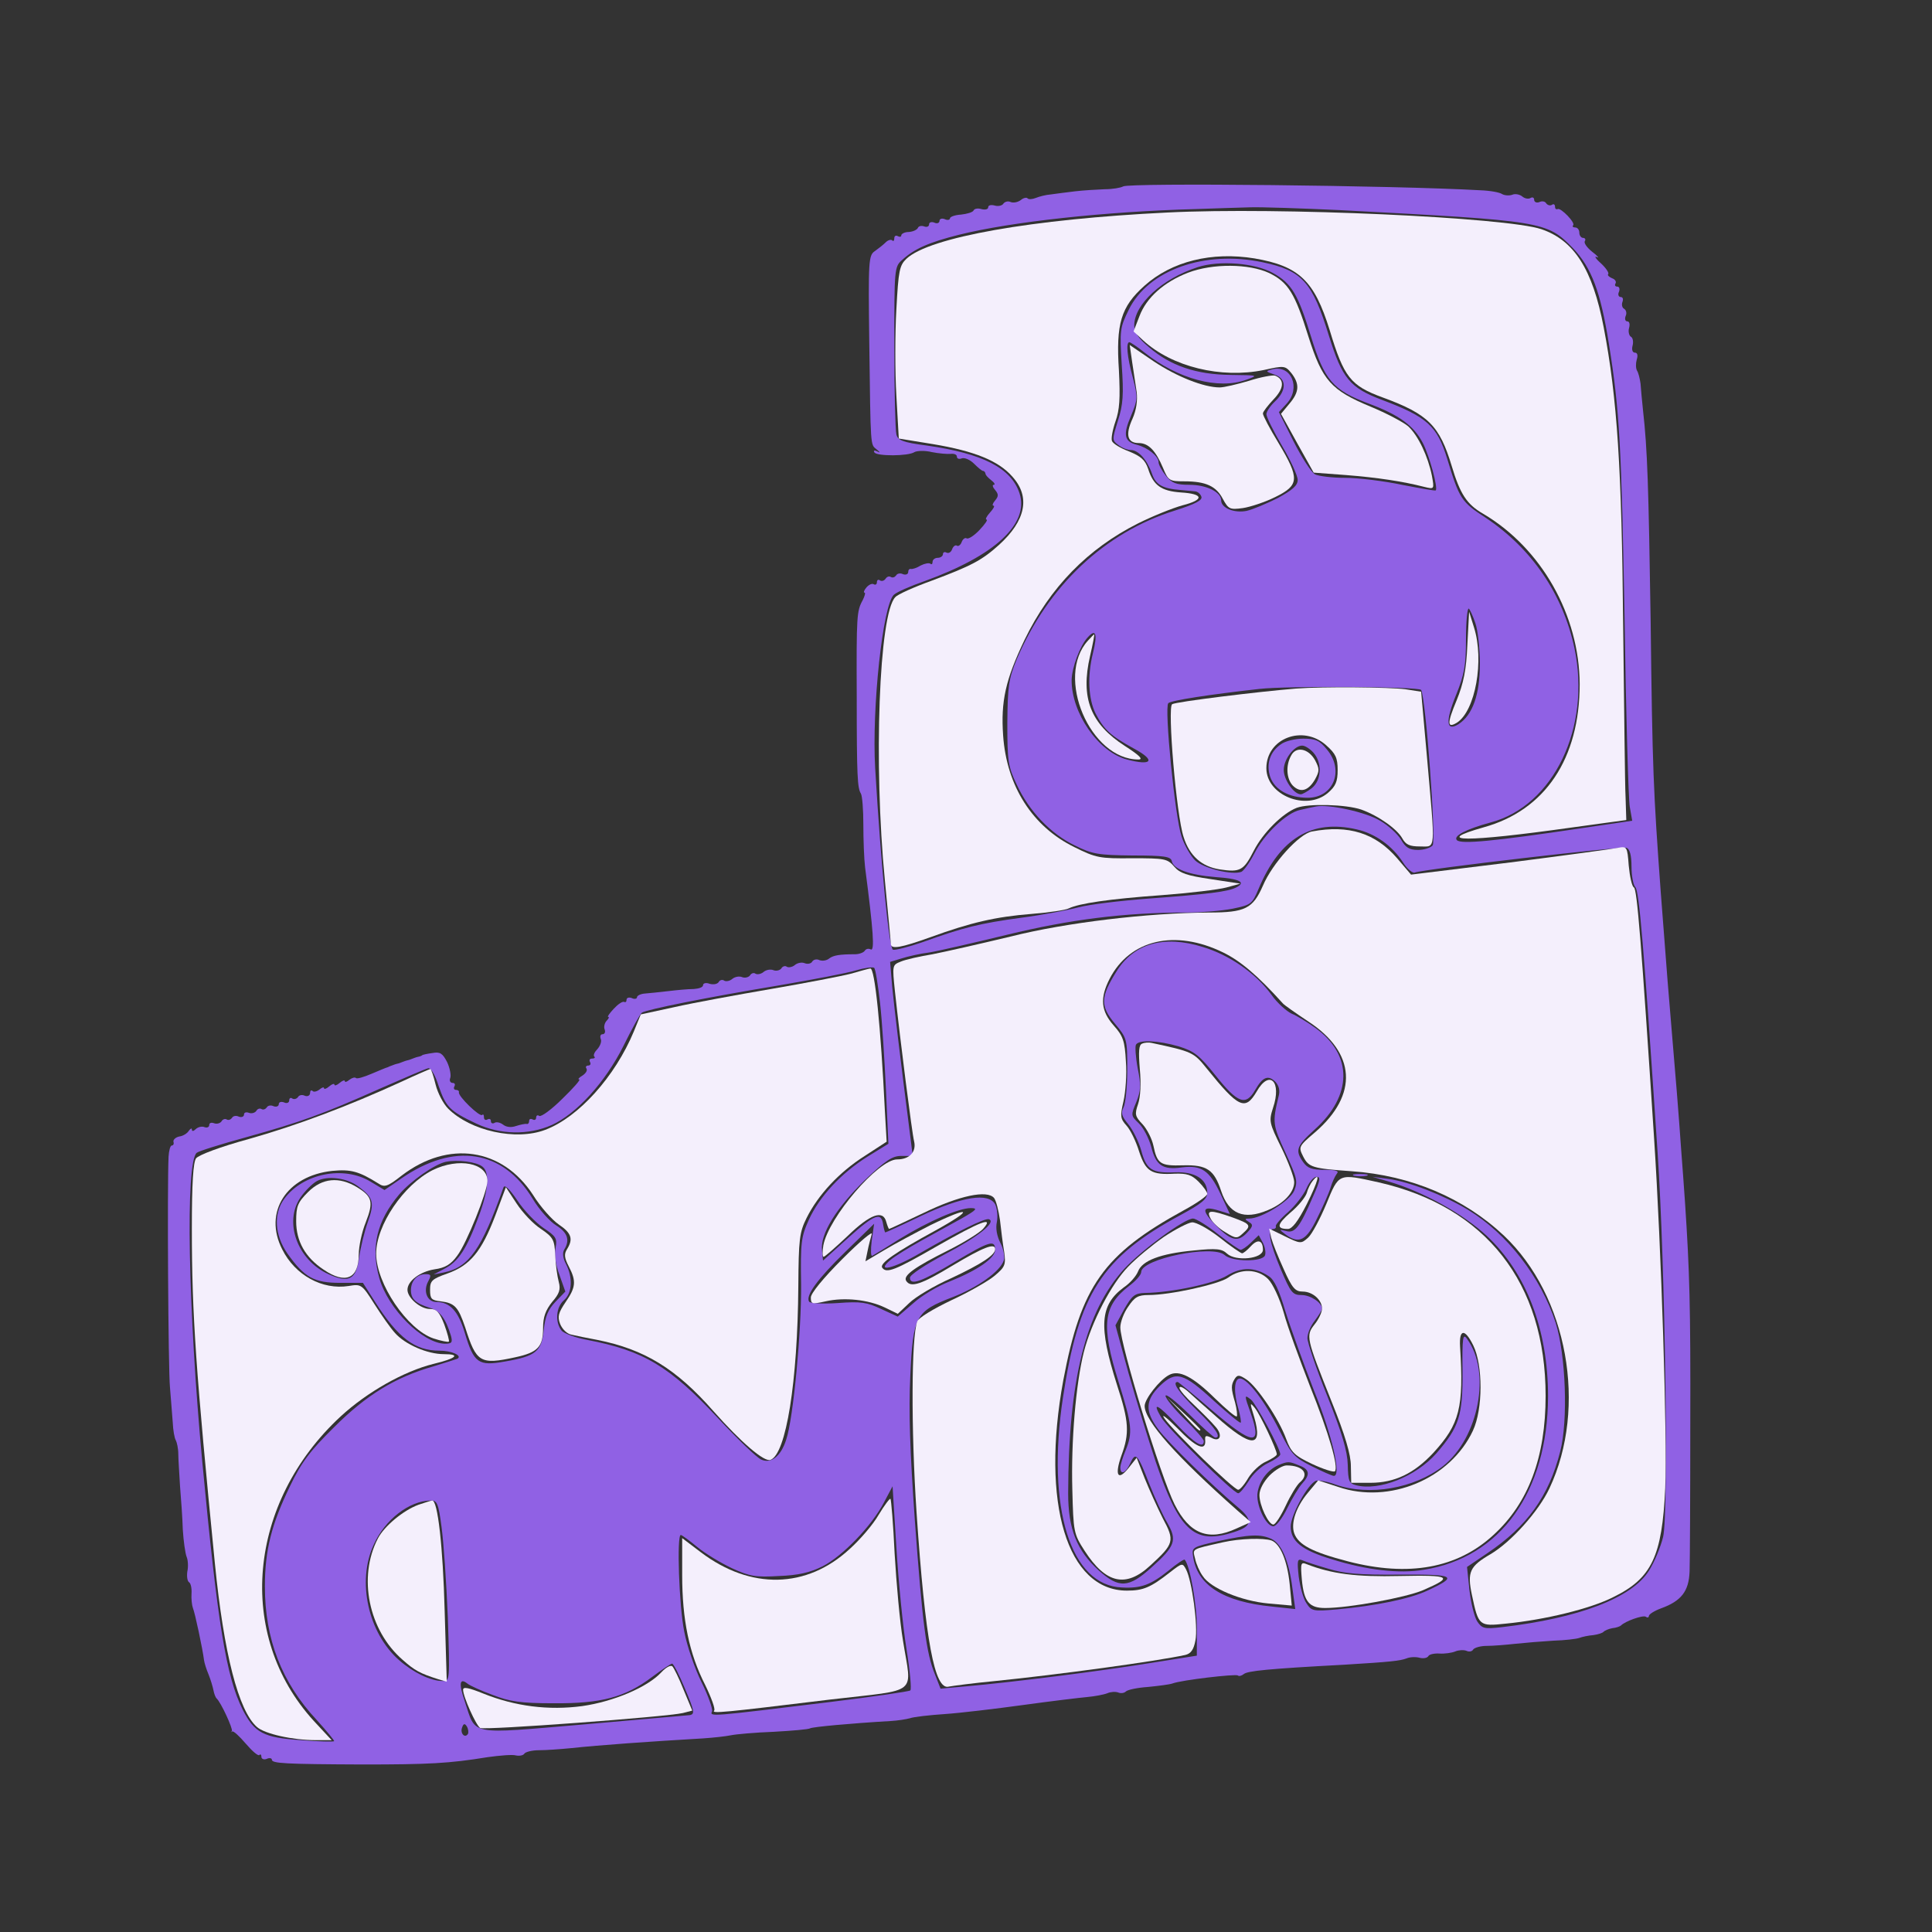
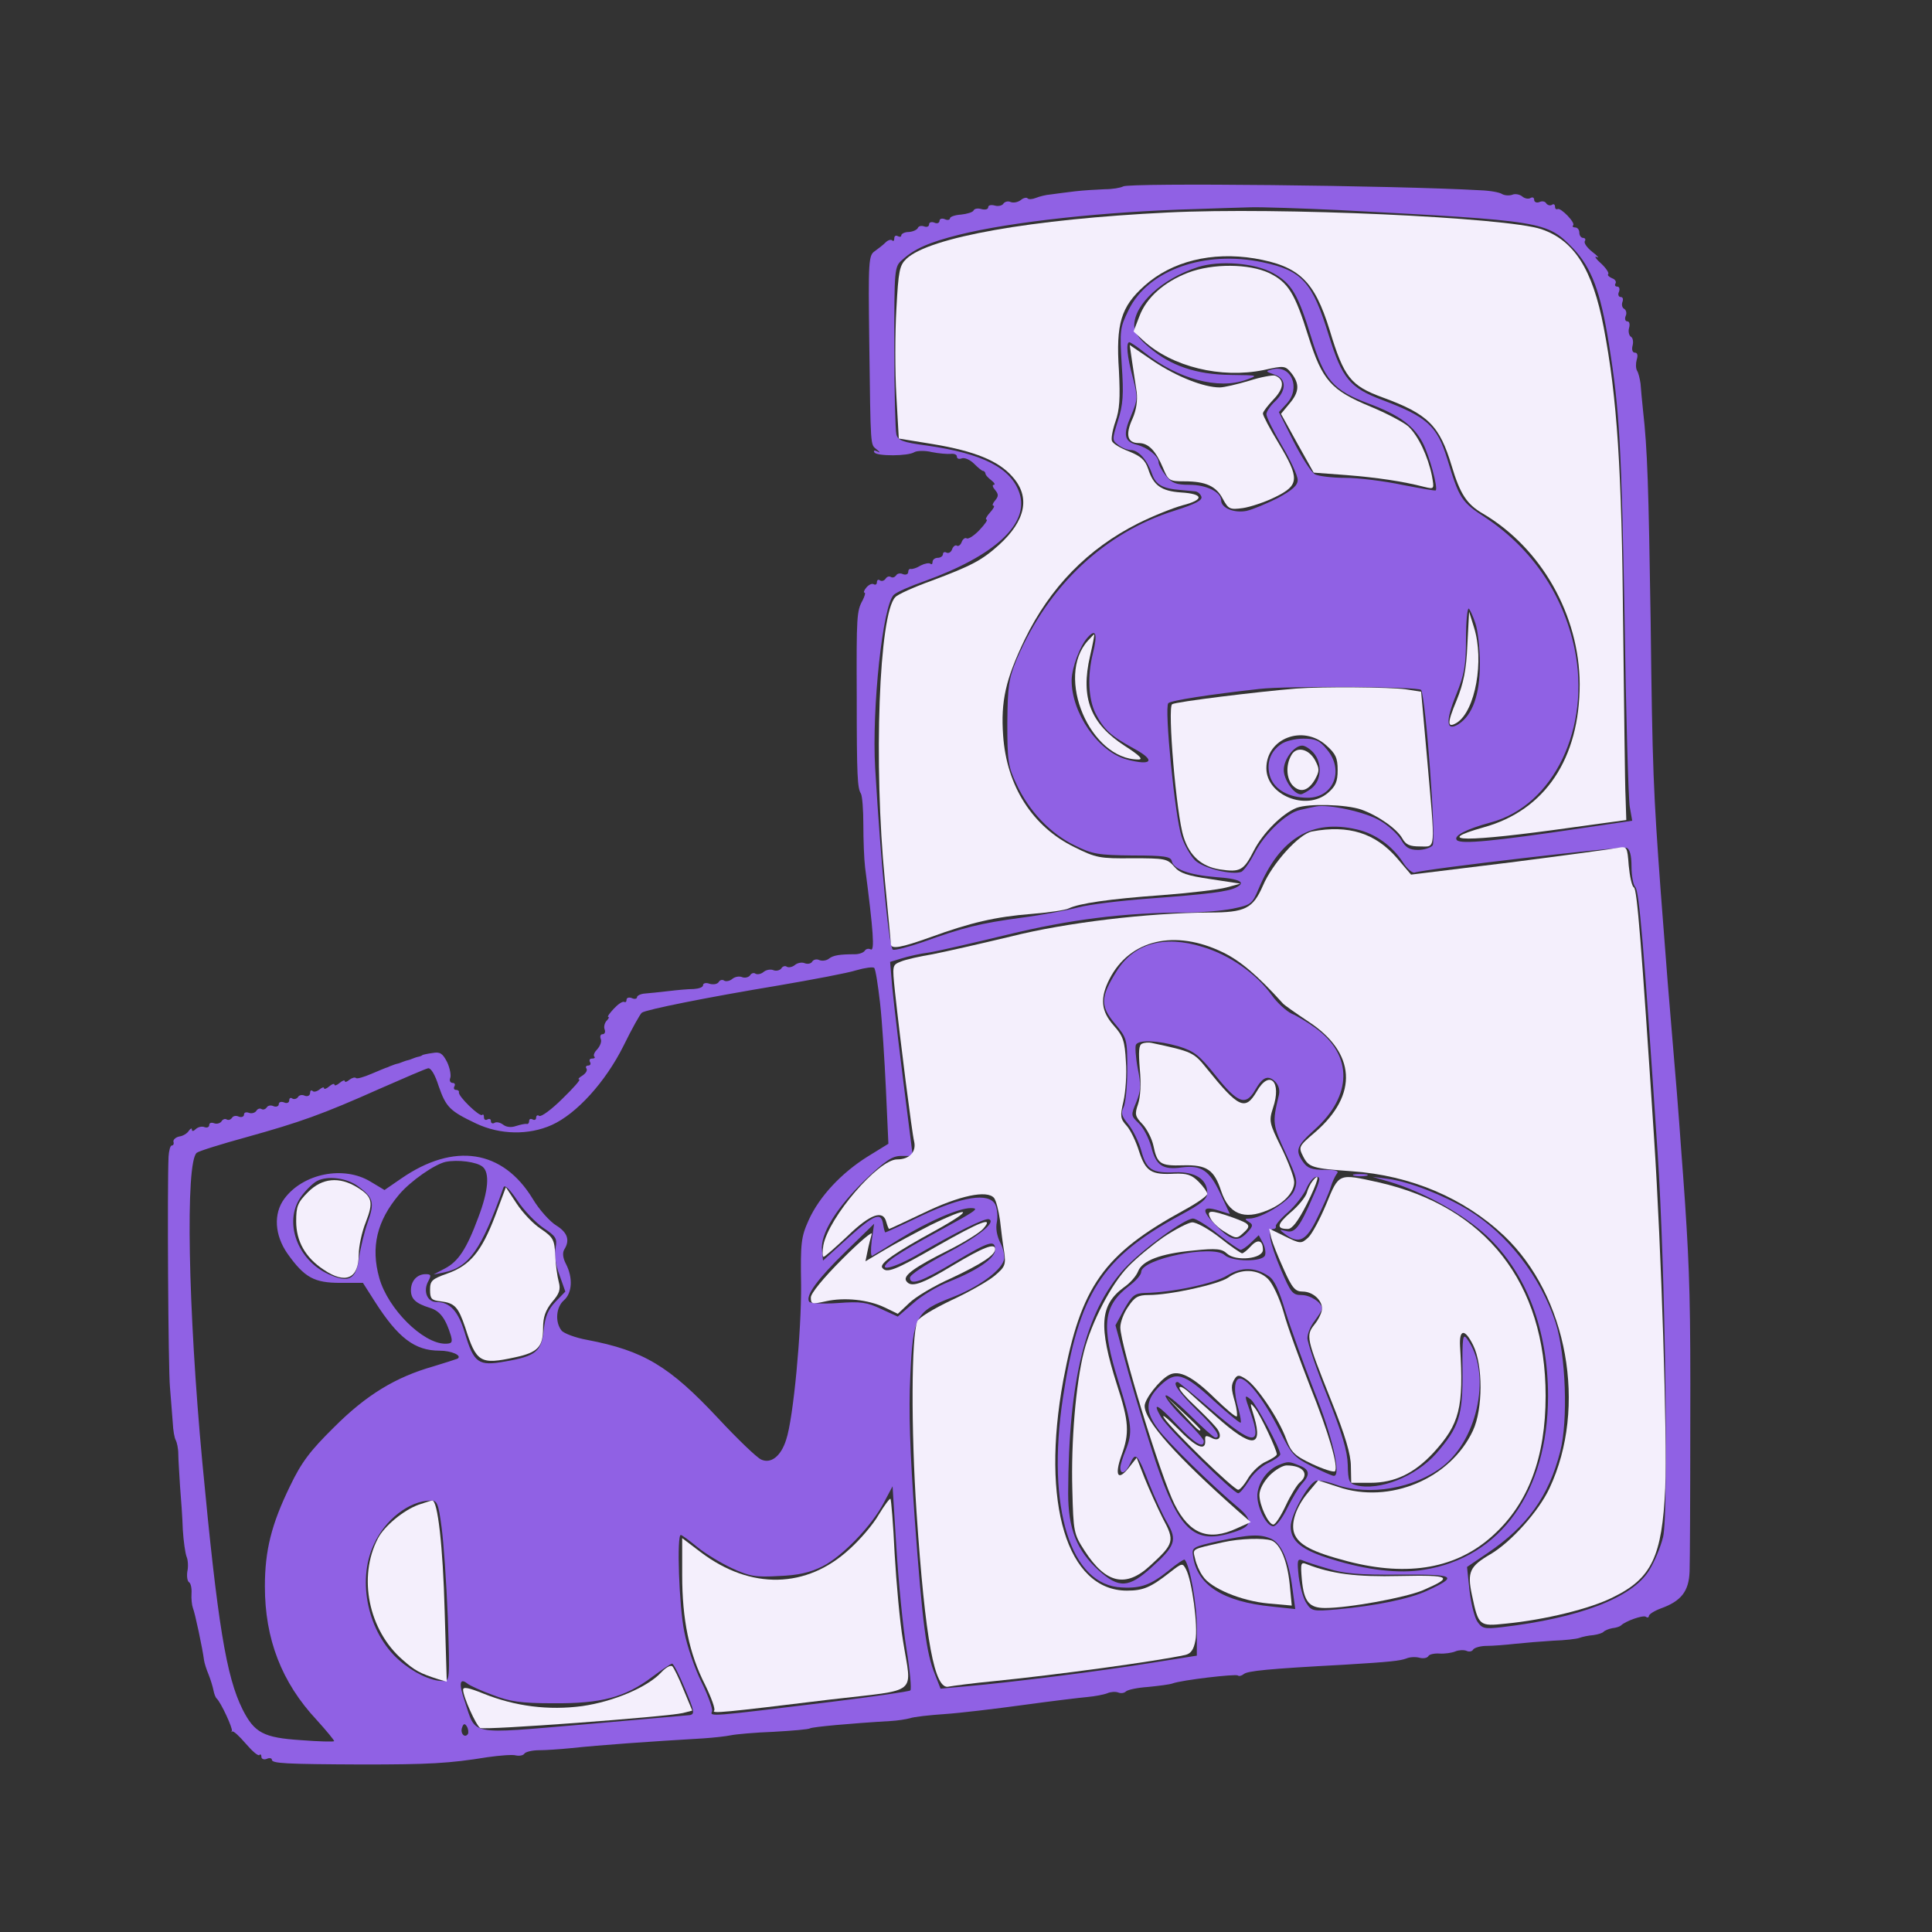
<svg xmlns="http://www.w3.org/2000/svg" width="106" height="106" viewBox="0 0 106 106" fill="none">
  <rect x="0" y="0" width="106" height="106" fill="#333333" stroke="none" />
  <g clip-path="url(#clip0_792_41822)">
    <path d="M61.62 10.229C61.486 10.305 61.029 10.382 60.609 10.382C60.189 10.401 59.464 10.439 58.987 10.496C58.51 10.553 57.919 10.63 57.651 10.668C57.384 10.687 57.022 10.782 56.831 10.859C56.64 10.935 56.431 10.954 56.373 10.878C56.316 10.82 56.144 10.859 56.011 10.973C55.858 11.088 55.629 11.145 55.458 11.088C55.305 11.011 55.133 11.069 55.057 11.164C55 11.278 54.771 11.336 54.58 11.278C54.37 11.221 54.217 11.259 54.217 11.374C54.217 11.488 54.046 11.526 53.836 11.469C53.645 11.412 53.454 11.45 53.416 11.546C53.378 11.641 53.073 11.736 52.729 11.774C52.405 11.793 52.119 11.889 52.119 11.984C52.119 12.061 51.985 12.099 51.833 12.023C51.68 11.965 51.546 12.003 51.546 12.118C51.546 12.232 51.413 12.29 51.26 12.213C51.108 12.156 50.974 12.194 50.974 12.309C50.974 12.423 50.859 12.48 50.707 12.423C50.554 12.366 50.401 12.404 50.363 12.499C50.325 12.595 50.115 12.709 49.867 12.728C49.638 12.728 49.448 12.824 49.448 12.919C49.448 12.995 49.371 13.015 49.257 12.957C49.161 12.9 49.066 12.938 49.066 13.072C49.066 13.205 49.009 13.263 48.952 13.186C48.875 13.129 48.723 13.167 48.589 13.301C48.456 13.434 48.188 13.644 47.998 13.778C47.654 14.007 47.635 14.312 47.692 18.738C47.769 24.653 47.75 24.367 48.093 24.653C48.303 24.825 48.303 24.863 48.131 24.767C47.978 24.691 47.902 24.71 47.978 24.825C48.112 25.034 49.829 25.034 50.173 24.805C50.306 24.729 50.745 24.71 51.127 24.805C51.508 24.882 51.985 24.92 52.176 24.901C52.348 24.882 52.5 24.939 52.5 25.053C52.5 25.168 52.615 25.206 52.767 25.149C52.92 25.092 53.225 25.225 53.435 25.435C53.664 25.664 53.874 25.836 53.931 25.836C53.988 25.836 54.046 25.893 54.065 25.969C54.065 26.065 54.217 26.217 54.389 26.351C54.561 26.484 54.618 26.599 54.523 26.599C54.427 26.599 54.465 26.732 54.599 26.885C54.79 27.114 54.79 27.228 54.599 27.457C54.465 27.61 54.427 27.744 54.504 27.744C54.599 27.744 54.504 27.915 54.313 28.125C54.122 28.335 54.046 28.507 54.122 28.507C54.217 28.507 54.046 28.755 53.74 29.079C53.454 29.384 53.13 29.594 53.034 29.537C52.958 29.48 52.825 29.575 52.767 29.728C52.71 29.899 52.577 29.995 52.5 29.938C52.424 29.88 52.29 29.976 52.233 30.148C52.176 30.3 52.042 30.376 51.928 30.319C51.833 30.262 51.737 30.3 51.737 30.395C51.737 30.51 51.603 30.605 51.451 30.605C51.298 30.605 51.165 30.701 51.165 30.834C51.165 30.949 51.108 30.987 51.05 30.93C50.974 30.872 50.745 30.911 50.516 31.025C50.306 31.159 50.058 31.235 49.982 31.216C49.886 31.197 49.829 31.273 49.829 31.388C49.829 31.502 49.696 31.559 49.543 31.502C49.39 31.426 49.219 31.464 49.161 31.578C49.085 31.674 48.971 31.712 48.875 31.655C48.78 31.598 48.665 31.636 48.589 31.75C48.513 31.865 48.379 31.903 48.284 31.846C48.188 31.769 48.112 31.826 48.112 31.941C48.112 32.055 48.036 32.113 47.94 32.055C47.845 31.998 47.673 32.075 47.54 32.227C47.406 32.38 47.368 32.513 47.425 32.513C47.502 32.513 47.444 32.704 47.33 32.933C47.005 33.525 46.986 33.773 47.005 38.237C47.005 42.625 47.044 43.236 47.234 43.541C47.311 43.675 47.368 44.438 47.368 45.258C47.368 46.059 47.406 47.109 47.463 47.586C47.921 51.096 47.998 52.222 47.769 52.088C47.654 52.031 47.521 52.05 47.444 52.165C47.387 52.26 47.139 52.355 46.91 52.355C46.071 52.355 45.727 52.413 45.498 52.584C45.365 52.699 45.136 52.737 44.964 52.68C44.811 52.603 44.64 52.642 44.563 52.756C44.506 52.87 44.315 52.909 44.163 52.851C43.991 52.775 43.743 52.832 43.609 52.947C43.476 53.061 43.266 53.099 43.171 53.042C43.075 52.966 42.923 53.023 42.865 53.138C42.789 53.233 42.598 53.29 42.446 53.233C42.274 53.157 42.026 53.214 41.892 53.328C41.759 53.443 41.549 53.481 41.453 53.424C41.358 53.347 41.206 53.405 41.148 53.519C41.072 53.615 40.881 53.672 40.728 53.615C40.557 53.538 40.309 53.596 40.175 53.71C40.042 53.825 39.832 53.863 39.736 53.805C39.641 53.729 39.488 53.767 39.431 53.882C39.355 53.996 39.145 54.034 38.935 53.977C38.744 53.901 38.573 53.939 38.573 54.053C38.573 54.168 38.344 54.244 38.057 54.263C37.752 54.263 37.142 54.321 36.665 54.378C36.188 54.435 35.615 54.492 35.386 54.511C35.138 54.53 34.948 54.626 34.948 54.721C34.948 54.797 34.814 54.836 34.661 54.759C34.509 54.702 34.375 54.74 34.375 54.855C34.375 54.969 34.318 55.007 34.242 54.969C34.146 54.931 33.898 55.103 33.669 55.351C33.44 55.599 33.307 55.79 33.364 55.79C33.44 55.79 33.402 55.885 33.288 55.999C33.173 56.114 33.116 56.343 33.173 56.476C33.23 56.629 33.173 56.743 33.059 56.743C32.944 56.743 32.906 56.858 32.963 57.011C33.021 57.144 32.925 57.392 32.773 57.564C32.62 57.717 32.544 57.888 32.601 57.965C32.677 58.022 32.62 58.079 32.486 58.079C32.353 58.079 32.315 58.155 32.372 58.27C32.429 58.365 32.391 58.461 32.276 58.461C32.162 58.461 32.105 58.537 32.181 58.632C32.238 58.747 32.124 58.9 31.952 59.014C31.761 59.128 31.685 59.224 31.78 59.224C31.876 59.224 31.456 59.701 30.865 60.273C30.273 60.865 29.701 61.284 29.586 61.227C29.491 61.151 29.415 61.208 29.415 61.322C29.415 61.437 29.319 61.475 29.224 61.418C29.109 61.361 29.033 61.399 29.033 61.494C29.033 61.609 28.976 61.685 28.9 61.666C28.804 61.647 28.556 61.704 28.308 61.78C28.041 61.876 27.774 61.838 27.602 61.704C27.45 61.59 27.24 61.532 27.125 61.609C27.03 61.666 26.934 61.628 26.934 61.513C26.934 61.399 26.858 61.361 26.744 61.418C26.648 61.475 26.553 61.437 26.553 61.303C26.553 61.17 26.515 61.113 26.457 61.17C26.324 61.303 25.122 60.14 25.179 59.93C25.198 59.853 25.122 59.796 25.008 59.796C24.912 59.796 24.874 59.701 24.931 59.605C24.988 59.491 24.95 59.415 24.836 59.415C24.702 59.415 24.645 59.281 24.702 59.148C24.759 58.995 24.683 58.594 24.53 58.27C24.282 57.793 24.149 57.697 23.729 57.774C23.443 57.812 23.195 57.869 23.176 57.888C23.138 57.926 23.042 57.965 22.928 57.984C22.832 58.003 22.699 58.06 22.642 58.079C22.584 58.098 22.47 58.155 22.355 58.175C22.26 58.194 22.127 58.251 22.069 58.27C22.012 58.289 21.898 58.346 21.783 58.365C21.688 58.384 21.554 58.442 21.497 58.461C21.44 58.48 21.344 58.518 21.268 58.556C21.173 58.575 20.791 58.747 20.371 58.919C19.971 59.09 19.589 59.205 19.532 59.148C19.475 59.09 19.322 59.128 19.169 59.243C19.036 59.357 18.921 59.395 18.921 59.319C18.921 59.243 18.788 59.281 18.635 59.415C18.483 59.548 18.349 59.586 18.349 59.51C18.349 59.434 18.215 59.472 18.063 59.605C17.91 59.739 17.776 59.777 17.776 59.701C17.776 59.624 17.662 59.663 17.529 59.777C17.376 59.892 17.204 59.93 17.147 59.853C17.071 59.796 17.013 59.834 17.013 59.968C17.013 60.101 16.88 60.178 16.727 60.12C16.575 60.044 16.403 60.082 16.346 60.197C16.269 60.292 16.136 60.33 16.04 60.273C15.945 60.197 15.869 60.254 15.869 60.368C15.869 60.502 15.735 60.559 15.582 60.483C15.43 60.426 15.296 60.464 15.296 60.578C15.296 60.693 15.163 60.75 15.01 60.693C14.857 60.617 14.686 60.655 14.629 60.769C14.552 60.865 14.438 60.903 14.342 60.846C14.247 60.788 14.113 60.846 14.056 60.96C13.98 61.055 13.808 61.113 13.655 61.055C13.503 60.998 13.388 61.036 13.388 61.151C13.388 61.265 13.255 61.322 13.102 61.265C12.95 61.189 12.778 61.227 12.721 61.342C12.644 61.437 12.53 61.475 12.434 61.418C12.339 61.361 12.206 61.418 12.148 61.532C12.072 61.628 11.9 61.685 11.748 61.628C11.595 61.571 11.48 61.609 11.48 61.723C11.48 61.838 11.366 61.895 11.213 61.838C11.08 61.78 10.851 61.838 10.736 61.952C10.622 62.067 10.527 62.086 10.527 61.971C10.527 61.876 10.45 61.914 10.355 62.047C10.278 62.181 10.03 62.334 9.84 62.353C9.649 62.391 9.496 62.525 9.515 62.639C9.554 62.753 9.515 62.849 9.42 62.849C9.344 62.849 9.267 63.135 9.248 63.459C9.172 65.043 9.229 75.097 9.325 76.109C9.382 76.738 9.439 77.616 9.477 78.036C9.496 78.475 9.573 78.913 9.649 79.028C9.706 79.142 9.782 79.467 9.782 79.772C9.782 80.058 9.84 80.859 9.878 81.546C9.935 82.233 10.011 83.301 10.03 83.931C10.069 84.561 10.164 85.228 10.24 85.419C10.317 85.591 10.336 85.972 10.278 86.221C10.24 86.488 10.278 86.755 10.374 86.812C10.469 86.869 10.527 87.155 10.508 87.422C10.488 87.709 10.527 88.071 10.584 88.224C10.698 88.491 11.118 90.475 11.194 91.086C11.213 91.238 11.328 91.601 11.442 91.868C11.557 92.154 11.671 92.536 11.709 92.726C11.748 92.936 11.824 93.127 11.881 93.184C12.11 93.375 12.797 94.863 12.721 94.978C12.663 95.035 12.682 95.054 12.74 94.997C12.816 94.959 13.14 95.264 13.484 95.665C13.827 96.065 14.152 96.351 14.228 96.294C14.285 96.218 14.342 96.275 14.342 96.39C14.342 96.504 14.476 96.561 14.629 96.504C14.781 96.428 14.915 96.466 14.915 96.542C14.915 96.752 15.601 96.79 19.875 96.809C23.519 96.809 24.645 96.752 26.744 96.409C27.43 96.313 28.136 96.256 28.308 96.313C28.499 96.351 28.709 96.313 28.766 96.218C28.823 96.123 29.186 96.027 29.567 96.027C29.949 96.027 30.75 95.97 31.323 95.913C32.925 95.741 35.634 95.55 38.573 95.378C39.145 95.34 39.832 95.264 40.099 95.207C40.366 95.15 41.415 95.054 42.446 95.016C43.476 94.959 44.373 94.882 44.449 94.825C44.583 94.749 46.586 94.558 48.875 94.424C49.238 94.405 49.715 94.329 49.925 94.272C50.134 94.195 50.993 94.1 51.833 94.043C52.672 93.986 54.599 93.757 56.125 93.547C57.651 93.337 59.235 93.146 59.655 93.108C60.075 93.07 60.571 92.975 60.761 92.898C60.933 92.822 61.2 92.803 61.353 92.86C61.486 92.917 61.677 92.898 61.773 92.803C61.868 92.707 62.421 92.593 62.994 92.555C63.566 92.498 64.177 92.421 64.329 92.364C64.844 92.173 67.802 91.83 67.916 91.925C67.973 91.982 68.126 91.944 68.24 91.849C68.45 91.677 69.5 91.563 73.773 91.334C76.292 91.181 76.807 91.124 77.169 90.99C77.341 90.914 77.665 90.895 77.875 90.952C78.085 91.009 78.314 90.971 78.371 90.857C78.428 90.761 78.715 90.704 78.982 90.723C79.268 90.742 79.65 90.685 79.84 90.609C80.012 90.532 80.298 90.513 80.451 90.57C80.603 90.647 80.775 90.609 80.832 90.494C80.909 90.399 81.233 90.303 81.558 90.303C81.901 90.303 82.607 90.246 83.122 90.189C83.656 90.132 84.591 90.055 85.221 90.017C85.85 89.998 86.499 89.922 86.651 89.865C86.804 89.807 87.148 89.731 87.415 89.712C87.682 89.674 87.93 89.597 87.987 89.521C88.044 89.464 88.254 89.368 88.464 89.33C88.674 89.311 88.884 89.235 88.941 89.178C89.17 88.949 90.124 88.605 90.296 88.701C90.391 88.777 90.467 88.739 90.467 88.663C90.467 88.567 90.773 88.376 91.135 88.243C92.242 87.842 92.661 87.308 92.7 86.221C92.719 85.686 92.738 82.08 92.738 78.207C92.757 71.587 92.7 69.775 92.451 65.997C92.394 65.157 92.299 63.86 92.242 63.135C92.108 61.189 91.917 58.842 91.688 56.171C91.574 54.836 91.421 52.985 91.307 51.401C91.25 50.715 91.173 49.608 91.116 48.921C90.715 43.426 90.658 42.243 90.563 34.04C90.448 26.694 90.391 24.672 90.143 22.497C90.086 21.963 90.028 21.314 90.009 21.047C89.971 20.78 89.895 20.455 89.819 20.341C89.742 20.207 89.742 19.94 89.8 19.73C89.876 19.501 89.838 19.349 89.704 19.349C89.571 19.349 89.513 19.196 89.571 18.967C89.628 18.757 89.59 18.528 89.475 18.471C89.38 18.414 89.323 18.185 89.38 17.994C89.437 17.784 89.399 17.632 89.284 17.632C89.17 17.632 89.132 17.498 89.189 17.346C89.265 17.193 89.227 17.021 89.113 16.945C88.998 16.888 88.96 16.716 89.017 16.563C89.075 16.411 89.036 16.296 88.922 16.296C88.808 16.296 88.75 16.163 88.826 16.01C88.884 15.857 88.846 15.724 88.731 15.724C88.617 15.724 88.579 15.648 88.636 15.552C88.693 15.457 88.617 15.323 88.445 15.266C88.273 15.19 88.178 15.094 88.235 15.037C88.292 14.98 88.121 14.713 87.834 14.445C87.548 14.197 87.453 14.026 87.606 14.102C87.758 14.178 87.663 14.045 87.358 13.816C87.071 13.587 86.88 13.32 86.957 13.225C87.014 13.129 86.957 13.053 86.861 13.053C86.747 13.053 86.651 12.919 86.651 12.767C86.651 12.614 86.556 12.48 86.423 12.48C86.308 12.48 86.251 12.423 86.308 12.366C86.461 12.232 85.64 11.393 85.469 11.469C85.373 11.507 85.316 11.45 85.316 11.336C85.316 11.221 85.24 11.164 85.144 11.24C85.049 11.297 84.915 11.259 84.839 11.164C84.782 11.05 84.61 11.011 84.457 11.088C84.305 11.145 84.171 11.088 84.171 10.954C84.171 10.84 84.076 10.801 83.981 10.859C83.866 10.935 83.656 10.897 83.523 10.782C83.389 10.668 83.122 10.611 82.969 10.687C82.798 10.744 82.55 10.725 82.416 10.649C82.282 10.553 81.748 10.458 81.214 10.439C76.54 10.172 61.925 10.019 61.62 10.229ZM73.468 11.526C84.725 12.118 84.858 12.137 86.308 13.625C87.319 14.694 87.815 15.991 88.273 18.872C88.865 22.535 88.96 24.519 89.132 33.849C89.208 39.153 89.342 43.827 89.418 44.266L89.552 45.029L86.709 45.449C81.958 46.155 80.165 46.326 79.936 46.097C79.707 45.868 80.451 45.487 81.786 45.124C85.24 44.209 87.3 39.916 86.384 35.566C85.755 32.609 84.057 30.109 81.519 28.411C80.165 27.534 80.069 27.362 79.401 25.168C78.848 23.375 78.314 22.878 75.834 21.944C74.059 21.276 73.64 20.761 72.915 18.433C71.999 15.457 71.446 14.846 69.271 14.388C66.103 13.72 62.994 14.808 61.925 17.002C61.448 17.975 61.429 18.109 61.544 20.017C61.658 21.657 61.62 22.192 61.334 23.088C61.009 24.138 61.009 24.157 61.372 24.424C61.563 24.576 61.868 24.691 62.04 24.691C62.459 24.691 62.936 25.225 63.203 25.988C63.413 26.599 63.776 26.809 64.787 26.885C65.111 26.923 65.474 26.942 65.588 26.961C65.722 26.98 65.856 27.095 65.913 27.247C65.989 27.438 65.608 27.648 64.463 28.011C60.609 29.213 57.499 32.151 55.782 36.176C55.343 37.245 55.286 37.626 55.267 39.668C55.267 41.748 55.305 42.053 55.782 43.045C56.45 44.495 57.651 45.754 58.968 46.384C59.922 46.861 60.246 46.918 62.135 46.937C63.871 46.937 64.234 46.994 64.291 47.242C64.367 47.681 65.245 48.005 66.676 48.12C68.031 48.215 68.393 48.406 67.821 48.692C67.363 48.921 66.332 49.055 62.994 49.303C61.467 49.417 59.75 49.627 59.178 49.78C58.605 49.932 57.194 50.2 56.03 50.352C53.779 50.657 52.844 50.886 50.63 51.688C49.848 51.955 49.123 52.145 48.99 52.107C48.78 52.012 48.341 47.605 48.017 42.148C47.826 38.847 48.436 33.162 49.047 32.628C49.219 32.475 49.963 32.151 50.726 31.884C54.58 30.491 56.488 28.736 55.934 27.057C55.477 25.683 53.931 24.882 50.84 24.443C49.524 24.271 49.257 24.157 49.181 23.832C49.123 23.622 49.066 21.467 49.066 19.044C49.066 14.732 49.066 14.636 49.505 14.255C50.154 13.663 50.936 13.301 52.615 12.881C55.438 12.175 60.609 11.603 65.665 11.469C66.657 11.431 67.973 11.393 68.603 11.374C69.213 11.355 71.407 11.431 73.468 11.526ZM69.843 14.98C70.873 15.552 71.217 16.143 71.942 18.509C72.667 20.856 73.144 21.409 75.071 22.134C76.769 22.764 77.57 23.355 78.066 24.309C78.428 25.015 78.906 26.77 78.772 26.904C78.753 26.942 77.913 26.79 76.921 26.599C75.929 26.389 74.517 26.217 73.811 26.217C73.086 26.217 72.342 26.122 72.151 26.026C71.942 25.912 71.427 25.111 70.969 24.214L70.167 22.611L70.587 22.153C71.388 21.295 70.854 19.997 69.805 20.265C69.423 20.36 69.423 20.379 69.919 20.551C70.587 20.761 70.606 21.409 69.957 22.02C69.69 22.268 69.481 22.592 69.481 22.726C69.481 22.878 69.862 23.642 70.339 24.462C70.816 25.263 71.198 26.103 71.198 26.332C71.198 26.637 70.911 26.885 70.11 27.324C69.5 27.629 68.736 27.953 68.393 28.03C67.725 28.163 67 27.877 67 27.457C67 27 66.199 26.599 65.264 26.599C64.52 26.599 64.291 26.503 63.967 26.103C63.738 25.817 63.566 25.492 63.566 25.359C63.566 25.034 62.975 24.557 62.383 24.405C61.677 24.233 61.601 23.851 62.059 22.802C62.421 21.924 62.44 21.829 62.154 20.723C61.83 19.54 61.773 18.776 61.963 18.776C62.021 18.776 62.402 19.024 62.803 19.349C64.634 20.799 66.848 21.39 68.374 20.837C69.061 20.589 69.042 20.589 67.515 20.57C65.646 20.551 64.215 20.074 63.032 19.044C62.459 18.567 62.23 18.223 62.23 17.861C62.23 16.697 63.757 15.285 65.722 14.655C66.905 14.274 68.851 14.426 69.843 14.98ZM80.947 34.192C81.081 34.574 81.195 35.585 81.195 36.425C81.195 38.103 80.794 39.229 80.031 39.725C79.344 40.164 79.287 39.592 79.898 38.103C80.336 37.016 80.432 36.52 80.432 35.051C80.432 34.097 80.508 33.353 80.584 33.391C80.642 33.429 80.813 33.792 80.947 34.192ZM59.96 35.852C59.655 37.092 59.712 38.351 60.113 39.153C60.571 40.03 60.933 40.374 62.23 41.08C63.432 41.728 63.203 42.034 61.83 41.671C60.246 41.251 58.777 39.096 58.796 37.302C58.815 36.615 59.254 35.432 59.674 34.974C60.132 34.459 60.227 34.784 59.96 35.852ZM77.971 37.855C78.219 38.256 78.81 46.155 78.6 46.384C78.486 46.517 78.123 46.632 77.799 46.632C77.322 46.632 77.112 46.498 76.864 46.059C76.673 45.754 76.158 45.277 75.719 45.029C74.937 44.552 72.896 44.113 72.209 44.247C72.018 44.285 71.636 44.361 71.331 44.438C70.587 44.59 69.347 45.773 68.813 46.842C68.565 47.319 68.24 47.776 68.107 47.834C67.592 48.025 66.027 47.643 65.569 47.204C65.321 46.956 64.978 46.365 64.825 45.888C64.463 44.8 63.871 38.809 64.1 38.58C64.253 38.428 66.371 38.103 69.099 37.798C70.606 37.626 77.856 37.665 77.971 37.855ZM74.441 45.506C75.452 45.735 76.387 46.403 76.978 47.319C77.207 47.681 77.513 47.929 77.627 47.872C78.142 47.681 88.979 46.422 89.246 46.517C89.418 46.593 89.513 46.918 89.513 47.547C89.513 48.044 89.609 48.559 89.723 48.673C89.933 48.883 90.181 51.802 90.944 63.23C91.364 69.431 91.555 82.939 91.25 84.313C91.116 84.866 90.773 85.705 90.467 86.182C89.532 87.671 86.632 88.777 82.416 89.273C81.424 89.388 81.309 89.35 81.042 88.949C80.89 88.701 80.699 87.938 80.623 87.251L80.489 85.972L81.615 85.209C83.79 83.74 84.973 82.1 85.602 79.638C86.041 77.94 85.907 74.334 85.354 72.579C84.534 70.061 82.702 67.695 80.546 66.378C79.211 65.577 77.322 64.833 76.158 64.68L75.3 64.566L76.215 64.833C78.085 65.386 80.26 66.588 81.576 67.809C83.751 69.851 84.934 72.961 84.934 76.624C84.915 81.832 82.34 85.457 78.123 86.125C76.769 86.354 74.975 86.144 73.086 85.553C71.427 85.057 70.816 84.561 70.816 83.759C70.816 83.13 71.751 81.413 72.209 81.241C72.342 81.203 72.819 81.279 73.277 81.451C75.128 82.1 77.608 81.661 79.173 80.44C81.138 78.875 81.825 75.269 80.489 73.457C80.26 73.132 80.222 73.361 80.241 75.269C80.26 77.673 80.05 78.303 78.81 79.734C77.684 81.012 75.681 81.813 74.403 81.489C74.021 81.394 73.964 81.26 73.945 80.363C73.926 79.619 73.64 78.646 72.819 76.586C72.209 75.078 71.732 73.647 71.732 73.418C71.732 73.171 71.903 72.751 72.132 72.465C72.342 72.178 72.533 71.892 72.533 71.797C72.533 71.472 71.903 71.053 71.407 71.053C70.911 71.053 70.816 70.919 70.263 69.622C69.652 68.172 69.519 67.428 69.862 67.428C69.957 67.428 70.034 67.351 69.996 67.275C69.977 67.199 70.282 66.836 70.683 66.493C71.083 66.13 71.522 65.558 71.675 65.215C71.827 64.852 72.075 64.566 72.228 64.566C72.476 64.566 72.438 64.757 72.037 65.653C71.312 67.332 71.045 67.676 70.568 67.542C70.167 67.447 70.167 67.447 70.511 67.714C71.274 68.286 71.675 68.076 72.285 66.798C72.609 66.15 72.934 65.405 73.01 65.138C73.086 64.871 73.239 64.547 73.334 64.413C73.487 64.242 73.334 64.184 72.667 64.184C71.98 64.184 71.732 64.089 71.503 63.765C71.045 63.116 71.121 62.887 72.132 61.971C74.212 60.101 74.231 57.888 72.171 56.4C71.751 56.095 71.159 55.732 70.873 55.618C70.587 55.484 70.072 55.026 69.767 54.588C68.908 53.405 67.458 52.394 65.989 51.955C63.852 51.287 62.192 51.764 61.238 53.328C60.38 54.702 60.361 55.198 61.162 56.152C61.83 56.953 61.849 56.992 61.849 58.69C61.849 59.624 61.754 60.559 61.639 60.769C61.486 61.075 61.544 61.246 61.906 61.685C62.154 61.99 62.478 62.639 62.612 63.116C62.898 64.184 63.203 64.375 64.482 64.318C65.569 64.28 66.237 64.7 66.237 65.444C66.237 65.787 65.932 66.035 64.768 66.665C60.456 68.992 59.178 70.976 58.319 76.681C57.404 82.748 58.739 87.003 61.563 87.098C62.612 87.155 63.146 86.945 64.1 86.182C64.558 85.801 64.959 85.534 64.997 85.572C65.283 85.877 65.665 87.995 65.665 89.292V90.838L63.146 91.238C60.456 91.677 55.458 92.307 53.053 92.517L51.603 92.65L51.298 91.868C50.821 90.723 50.611 89.101 50.192 83.397C49.925 79.6 49.848 77.463 49.944 75.479C50.096 72.198 50.23 71.95 52.271 71.167C53.645 70.633 54.885 69.755 55.076 69.145C55.133 68.954 55.057 68.515 54.885 68.191C54.694 67.809 54.618 67.39 54.694 67.046C54.752 66.741 54.713 66.302 54.599 66.073C54.236 65.424 52.806 65.634 50.516 66.722C49.486 67.218 48.608 67.618 48.57 67.618C48.551 67.618 48.494 67.428 48.456 67.199C48.36 66.474 47.998 66.607 46.548 67.905L45.155 69.164L45.098 68.592C45.002 67.695 45.88 66.283 47.444 64.757C48.589 63.669 48.952 63.421 49.448 63.421H50.077L49.963 62.505C49.371 57.888 49.066 55.294 48.952 54.149L48.837 52.775L49.467 52.584C49.829 52.47 50.497 52.317 50.974 52.26C51.451 52.184 53.359 51.745 55.248 51.287C58.701 50.447 61.696 50.066 65.111 50.066C65.913 50.066 67.038 49.971 67.63 49.856C68.641 49.646 68.698 49.608 69.061 48.749C70.225 45.983 71.98 44.934 74.441 45.506ZM48.284 55.026C48.398 56.019 48.532 58.175 48.608 59.796L48.742 62.753L47.597 63.459C46.166 64.356 44.964 65.634 44.373 66.932C43.953 67.867 43.915 68.172 43.953 70.499C43.972 73.018 43.533 77.807 43.133 78.99C42.846 79.905 42.293 80.325 41.759 80.077C41.511 79.963 40.461 78.951 39.412 77.826C36.722 74.945 35.31 74.105 32.219 73.514C31.571 73.4 30.922 73.151 30.808 72.999C30.445 72.541 30.502 71.721 30.941 71.339C31.399 70.938 31.437 70.099 31.055 69.355C30.884 69.03 30.846 68.744 30.96 68.553C31.284 68.038 31.132 67.618 30.521 67.237C30.178 67.027 29.586 66.378 29.224 65.768C27.583 63.078 24.912 62.658 22.012 64.661L21.096 65.291L20.333 64.833C18.864 63.936 16.632 64.375 15.601 65.768C14.991 66.588 15.067 67.771 15.773 68.782C16.708 70.099 17.242 70.385 18.673 70.385H19.913L20.581 71.434C21.84 73.4 22.756 74.105 24.111 74.105C24.779 74.105 25.37 74.373 25.103 74.544C25.008 74.582 24.416 74.773 23.786 74.964C21.707 75.555 20.104 76.528 18.33 78.303C17.013 79.6 16.536 80.23 15.907 81.546C14.896 83.626 14.533 85.057 14.533 87.041C14.533 89.922 15.449 92.307 17.376 94.367C17.929 94.978 18.368 95.512 18.33 95.531C18.292 95.569 17.471 95.55 16.517 95.474C14.457 95.34 13.961 95.073 13.312 93.795C12.415 92.001 11.938 89.121 11.099 80.211C10.317 71.835 10.164 63.765 10.794 63.249C10.908 63.154 12.129 62.773 13.522 62.391C16.46 61.571 17.662 61.151 20.867 59.72C22.165 59.148 23.328 58.651 23.481 58.613C23.634 58.575 23.863 58.938 24.073 59.605C24.473 60.75 24.683 60.96 26.133 61.647C27.43 62.257 28.995 62.295 30.273 61.723C31.628 61.113 33.211 59.376 34.203 57.392C34.661 56.457 35.119 55.637 35.215 55.561C35.463 55.389 38.782 54.721 42.694 54.072C44.583 53.748 46.509 53.386 46.986 53.233C47.444 53.099 47.883 53.042 47.959 53.099C48.036 53.157 48.169 54.034 48.284 55.026ZM64.673 57.411C65.531 57.678 65.798 57.888 66.714 59.033C67.916 60.54 68.355 60.693 68.87 59.796C69.271 59.09 69.576 58.957 69.977 59.357C70.167 59.567 70.244 59.834 70.148 60.159C69.805 61.59 69.824 61.723 70.53 63.249C71.159 64.623 71.217 64.814 71.007 65.329C70.778 65.882 69.213 66.855 68.546 66.855C68.278 66.855 68.278 66.894 68.526 67.046C68.755 67.18 68.755 67.275 68.45 67.6C67.935 68.172 67.553 68.096 66.714 67.237C65.894 66.397 65.932 66.13 66.867 66.417L67.477 66.607L66.962 65.501C66.352 64.203 65.913 63.917 64.844 64.051C63.795 64.203 63.413 63.936 63.165 62.925C63.032 62.448 62.727 61.857 62.478 61.628C62.04 61.208 62.04 61.189 62.345 60.464C62.593 59.834 62.612 59.548 62.421 58.613C62.307 58.003 62.269 57.411 62.326 57.316C62.498 57.03 63.547 57.087 64.673 57.411ZM26.477 64.013C26.877 64.337 26.801 65.329 26.248 66.779C25.599 68.534 25.141 69.221 24.397 69.603L23.786 69.927L24.359 69.813C25.733 69.526 26.419 68.553 27.621 65.157C27.678 64.967 27.946 65.215 28.384 65.863C28.747 66.417 29.396 67.084 29.815 67.371C30.502 67.828 30.578 67.943 30.483 68.458C30.407 68.801 30.483 69.412 30.693 69.946L31.017 70.862L30.483 71.415C30.063 71.854 29.911 72.236 29.834 72.961C29.72 74.144 29.396 74.411 27.717 74.697C26.248 74.964 26 74.792 25.503 73.132C25.141 71.93 24.683 71.434 23.939 71.434C23.443 71.434 23.195 70.843 23.5 70.29C23.672 69.965 23.653 69.908 23.348 69.908C22.89 69.908 22.546 70.27 22.546 70.786C22.546 71.263 22.794 71.511 23.596 71.759C24.149 71.93 24.454 72.35 24.74 73.285C24.836 73.647 24.798 73.724 24.416 73.724C23.195 73.705 21.287 71.816 20.81 70.118C20.333 68.42 20.677 66.989 21.898 65.539C22.527 64.795 23.844 63.879 24.454 63.745C25.122 63.612 26.152 63.745 26.477 64.013ZM19.665 65.1C20.486 65.711 20.562 65.978 20.18 67.046C19.99 67.58 19.78 68.458 19.703 68.992C19.551 70.194 19.15 70.423 18.025 69.908C16.326 69.145 15.563 67.065 16.479 65.711C16.727 65.348 17.147 64.928 17.395 64.795C17.986 64.49 19.036 64.623 19.665 65.1ZM52.786 66.836C52.271 67.123 51.26 67.676 50.573 68.057C49.886 68.439 49.104 68.916 48.856 69.126C47.998 69.851 49.047 69.603 50.497 68.744C52.443 67.618 54.026 66.817 54.255 66.894C54.694 67.046 53.626 67.886 51.833 68.82C50.726 69.412 49.925 69.946 49.925 70.099C49.925 70.557 50.554 70.328 52.405 69.221C54.294 68.096 54.599 68 54.599 68.573C54.599 69.03 53.626 69.698 52.1 70.309C51.451 70.557 50.554 71.091 50.096 71.511L49.257 72.236L48.341 71.816C47.578 71.453 47.234 71.396 45.975 71.492C45.155 71.549 44.449 71.511 44.392 71.415C44.182 71.091 44.85 70.175 46.395 68.668L47.959 67.142L47.826 68.076C47.769 68.573 47.769 68.954 47.864 68.897C47.94 68.859 48.627 68.439 49.352 67.981C50.936 67.008 52.596 66.283 53.263 66.283C53.664 66.283 53.588 66.378 52.786 66.836ZM66.829 67.714C67.439 68.191 67.992 68.573 68.069 68.573C68.145 68.573 68.412 68.401 68.641 68.172L69.061 67.771L69.29 68.191C69.404 68.42 69.461 68.725 69.404 68.878C69.271 69.24 67.611 69.24 67.191 68.859C66.542 68.267 62.612 69.069 62.612 69.793C62.612 69.946 62.307 70.29 61.944 70.557C60.513 71.663 60.399 72.713 61.372 75.823C62.116 78.207 62.154 78.589 61.754 79.581C61.601 79.944 61.467 80.382 61.467 80.516C61.467 80.955 61.773 80.821 62.021 80.268C62.307 79.638 62.421 79.772 63.07 81.451C63.356 82.176 63.795 83.13 64.043 83.549C64.596 84.503 64.482 84.828 63.184 85.992C61.925 87.136 61.391 87.155 60.284 86.163C59.083 85.076 58.605 83.893 58.605 81.928C58.625 75.708 59.559 71.95 61.677 69.622C62.65 68.573 64.959 66.874 65.455 66.855C65.608 66.855 66.237 67.237 66.829 67.714ZM69.614 70.022C69.919 70.213 70.186 70.805 70.53 71.969C70.816 72.884 71.522 74.83 72.094 76.299C73.106 78.799 73.602 80.993 73.182 80.974C73.086 80.974 72.533 80.726 71.961 80.44C71.007 79.963 70.854 79.791 70.206 78.493C69.404 76.891 68.45 75.632 68.031 75.632C67.706 75.632 67.668 76.376 67.954 77.33C68.05 77.692 68.107 78.017 68.069 78.055C68.031 78.093 67.401 77.578 66.638 76.891C64.921 75.307 64.52 75.193 63.642 76.032C62.841 76.815 62.803 77.425 63.547 78.417C64.043 79.104 66.542 81.546 67.935 82.71C68.813 83.454 68.698 83.778 67.496 84.122C65.493 84.713 64.673 83.912 63.413 80.211C63.013 79.009 62.345 76.834 61.925 75.365L61.2 72.713L61.677 71.835C62.116 71.072 62.25 70.957 62.822 70.938C64.272 70.919 66.619 70.423 67.325 69.984C68.107 69.507 68.851 69.507 69.614 70.022ZM66.466 77.349C68.755 79.314 69.271 79.371 68.622 77.54C68.259 76.528 68.259 76.49 68.641 76.796C68.927 77.043 70.244 79.486 70.244 79.791C70.244 79.886 69.938 80.096 69.576 80.268C69.194 80.44 68.717 80.897 68.507 81.26C68.278 81.623 68.031 81.928 67.935 81.928C67.668 81.928 64.062 78.379 63.7 77.749C63.184 76.872 63.509 77.025 64.615 78.207C65.531 79.18 66.046 79.505 66.046 79.066C66.046 78.971 65.569 78.417 64.997 77.864C64.425 77.311 63.948 76.719 63.948 76.586C63.948 76.433 64.52 76.891 65.245 77.597C65.951 78.303 66.6 78.875 66.676 78.875C67.038 78.875 66.695 78.36 65.665 77.368C64.692 76.414 64.272 75.823 64.615 75.823C64.653 75.823 65.493 76.509 66.466 77.349ZM71.274 80.401C71.846 80.611 71.903 80.897 71.446 81.394C71.255 81.603 70.892 82.214 70.625 82.748C70.358 83.301 70.015 83.74 69.862 83.74C69.442 83.74 68.87 82.5 69.004 81.851C69.118 81.203 69.576 80.63 70.148 80.382C70.663 80.172 70.721 80.172 71.274 80.401ZM49.734 90.475C49.925 91.658 50.02 92.688 49.944 92.746C49.886 92.803 47.921 93.089 45.594 93.375C38.878 94.195 38.935 94.195 39.069 93.89C39.107 93.757 38.859 93.032 38.496 92.307C38.134 91.582 37.695 90.323 37.542 89.521C37.256 88.128 37.123 84.217 37.352 84.217C37.409 84.217 37.828 84.522 38.267 84.885C38.706 85.248 39.565 85.763 40.175 86.049C41.129 86.488 41.473 86.545 42.732 86.469C43.8 86.43 44.449 86.278 45.136 85.934C46.223 85.381 47.826 83.721 48.494 82.443L48.971 81.546L49.181 84.923C49.295 86.793 49.543 89.292 49.734 90.475ZM24.225 83.778C24.34 84.599 24.492 86.831 24.569 88.739C24.683 92.23 24.683 92.23 24.282 92.23C23.634 92.23 22.68 91.772 21.898 91.086C20.2 89.597 19.57 86.755 20.505 84.751C21.115 83.378 22.451 82.347 23.615 82.328C23.977 82.309 24.053 82.462 24.225 83.778ZM69.748 84.427C70.32 84.694 70.721 85.648 70.911 87.155L71.064 88.281L69.805 88.147C67.096 87.88 65.665 86.965 65.455 85.362C65.379 84.904 65.455 84.866 66.809 84.561C68.565 84.179 69.137 84.16 69.748 84.427ZM72.876 86.068C73.735 86.335 74.575 86.411 76.788 86.392C79.859 86.373 80.031 86.469 78.314 87.27C77.341 87.728 75.452 88.109 73.353 88.3C72.037 88.415 71.961 88.395 71.675 87.957C71.503 87.709 71.331 87.06 71.255 86.507C71.159 85.61 71.178 85.496 71.465 85.61C71.636 85.686 72.266 85.896 72.876 86.068ZM37.581 92.65C38.096 93.871 38.134 94.043 37.848 94.1C37.676 94.119 35.043 94.348 31.99 94.615C25.656 95.15 26.133 95.245 25.503 93.356C25.16 92.364 25.217 92.04 25.637 92.364C25.771 92.478 26.4 92.765 27.03 92.993C27.965 93.356 28.556 93.451 30.369 93.451C32.983 93.471 34.299 93.127 35.787 92.001C36.321 91.601 36.817 91.276 36.875 91.276C36.951 91.276 37.275 91.906 37.581 92.65ZM25.675 95.13C25.503 95.397 25.236 95.092 25.351 94.787C25.427 94.558 25.503 94.539 25.618 94.73C25.694 94.863 25.713 95.054 25.675 95.13Z" fill="#9061E4" />
    <path d="M70.281 40.832C69.671 41.251 69.461 41.919 69.69 42.625C69.938 43.331 70.72 43.77 71.75 43.77C73.162 43.77 73.773 42.263 72.8 41.118C72.399 40.622 72.17 40.526 71.502 40.526C71.064 40.526 70.51 40.66 70.281 40.832ZM72.056 41.289C72.552 41.843 72.514 42.797 71.979 43.236C71.731 43.426 71.464 43.579 71.369 43.579C70.987 43.579 70.434 42.778 70.434 42.243C70.434 41.652 71.006 40.908 71.445 40.908C71.598 40.908 71.865 41.08 72.056 41.289Z" fill="#9061E4" />
    <path d="M74.307 64.509C74.479 64.547 74.784 64.547 74.975 64.509C75.147 64.451 74.994 64.413 74.632 64.413C74.269 64.413 74.116 64.451 74.307 64.509Z" fill="#9061E4" />
    <path d="M64.042 11.66C56.621 12.022 50.992 13.014 49.733 14.197C49.352 14.56 49.294 14.846 49.18 16.964C49.104 18.28 49.104 20.417 49.18 21.714L49.313 24.061L51.183 24.366C53.473 24.748 54.789 25.282 55.552 26.16C56.544 27.266 56.277 28.564 54.808 29.899C53.873 30.739 53.301 31.044 51.107 31.864C50.153 32.208 49.256 32.608 49.123 32.761C48.226 33.658 47.921 41.919 48.55 48.31C48.722 50.123 48.875 51.687 48.875 51.783C48.875 52.107 49.447 51.993 51.05 51.42C53.244 50.619 54.636 50.295 56.602 50.142C57.556 50.066 58.471 49.932 58.643 49.837C59.196 49.57 60.818 49.322 63.756 49.112C65.282 48.997 66.866 48.806 67.286 48.692L68.049 48.482L66.427 48.234C65.13 48.043 64.729 47.91 64.424 47.547C64.042 47.108 63.909 47.089 62.115 47.089C60.341 47.108 60.131 47.07 58.948 46.479C56.64 45.353 55.228 43.121 55.037 40.355C54.904 38.466 55.171 37.283 56.22 35.089C57.613 32.227 59.673 30.109 62.44 28.716C63.241 28.316 64.329 27.877 64.882 27.724C66.084 27.419 66.046 27.095 64.787 27.018C63.718 26.942 63.279 26.637 62.993 25.721C62.821 25.225 62.592 25.034 61.944 24.767C61.486 24.595 61.066 24.347 61.009 24.195C60.952 24.061 61.047 23.565 61.2 23.126C61.429 22.478 61.467 21.867 61.39 20.322C61.219 17.765 61.505 16.83 62.783 15.685C64.29 14.331 66.484 13.797 68.831 14.178C71.273 14.598 72.113 15.399 72.952 18.108C73.734 20.703 74.097 21.161 75.871 21.81C78.371 22.726 78.981 23.355 79.649 25.568C80.107 27.095 80.469 27.667 81.366 28.182C84.571 30.071 86.651 33.753 86.67 37.531C86.67 41.614 84.781 44.456 81.404 45.391C78.504 46.212 80.469 46.212 86.174 45.41L89.227 44.991L89.188 43.751C89.15 43.083 89.112 38.828 89.055 34.326C88.979 25.759 88.731 21.829 87.987 17.956C87.376 14.77 86.365 13.186 84.571 12.576C82.663 11.927 70.148 11.354 64.042 11.66Z" fill="#F4EFFC" />
    <path d="M65.188 14.96C63.852 15.476 62.898 16.334 62.517 17.345L62.192 18.185L62.727 18.681C64.31 20.131 67 20.779 69.328 20.303C70.454 20.055 70.511 20.055 70.854 20.474C71.312 21.066 71.293 21.505 70.74 22.153L70.282 22.706L71.179 24.328L72.075 25.931L73.85 26.064C75.548 26.198 76.96 26.408 78.142 26.713C78.696 26.847 78.696 26.847 78.562 26.103C78.352 25.053 77.818 23.909 77.265 23.393C76.998 23.164 76.063 22.668 75.185 22.306C73.029 21.409 72.552 20.875 71.789 18.471C71.045 16.086 70.683 15.495 69.633 14.98C68.527 14.464 66.542 14.445 65.188 14.96Z" fill="#F4EFFC" />
    <path d="M62.116 19.864C62.192 20.36 62.307 21.104 62.364 21.505C62.421 21.982 62.345 22.497 62.135 22.974C61.734 23.851 61.849 24.309 62.478 24.309C63.013 24.309 63.413 24.729 63.814 25.683C64.1 26.37 64.157 26.408 64.978 26.408C66.161 26.408 66.733 26.675 67.096 27.381C67.401 27.934 67.477 27.972 68.183 27.877C68.584 27.82 69.404 27.552 69.977 27.266C71.293 26.618 71.312 26.255 70.148 24.309C69.671 23.527 69.29 22.802 69.29 22.687C69.29 22.592 69.557 22.249 69.862 21.924C70.454 21.314 70.492 20.818 69.957 20.608C69.824 20.57 69.175 20.684 68.526 20.894C67.878 21.085 67.153 21.256 66.924 21.256C66.046 21.256 64.558 20.665 63.299 19.826L61.983 18.929L62.116 19.864Z" fill="#F4EFFC" />
    <path d="M80.508 35.375C80.451 36.749 80.298 37.493 79.917 38.428C79.382 39.706 79.401 39.973 79.936 39.649C80.947 39 81.443 36.233 80.871 34.421L80.603 33.562L80.508 35.375Z" fill="#F4EFFC" />
    <path d="M59.693 35.146C57.881 37.13 59.808 41.671 62.459 41.671C62.746 41.671 62.517 41.442 61.715 40.927C59.827 39.706 59.273 38.294 59.808 35.985C59.96 35.337 60.056 34.803 60.036 34.803C60.017 34.803 59.865 34.955 59.693 35.146Z" fill="#F4EFFC" />
    <path d="M71.102 37.779C69.003 37.951 64.501 38.504 64.31 38.637C64.043 38.79 64.539 44.724 64.94 45.926C65.264 46.956 65.932 47.547 66.924 47.7C68.049 47.872 68.24 47.757 68.793 46.67C69.29 45.697 70.358 44.628 71.14 44.323C71.808 44.075 73.849 44.132 74.689 44.418C75.643 44.762 76.654 45.487 76.94 46.002C77.131 46.345 77.341 46.441 77.913 46.441C78.791 46.441 78.753 46.803 78.295 41.576L77.971 37.951L77.112 37.817C76.272 37.703 72.59 37.664 71.102 37.779ZM72.762 40.889C73.277 41.347 73.391 41.576 73.391 42.243C73.391 42.892 73.277 43.14 72.857 43.503C71.674 44.514 69.48 43.636 69.48 42.148C69.48 40.507 71.484 39.744 72.762 40.889Z" fill="#F4EFFC" />
    <path d="M70.835 41.461C70.529 42.014 70.587 42.739 70.93 43.102C71.35 43.522 71.789 43.388 72.151 42.758C72.399 42.301 72.399 42.186 72.151 41.709C71.789 41.06 71.102 40.927 70.835 41.461Z" fill="#F4EFFC" />
    <path d="M71.98 45.62C71.274 45.754 69.805 47.376 69.289 48.597C68.736 49.856 68.316 50.066 66.332 50.066C62.993 50.085 58.472 50.619 55.457 51.382C53.778 51.783 51.851 52.222 51.164 52.355C50.478 52.47 49.695 52.641 49.428 52.756C48.951 52.947 48.951 52.947 49.104 54.416C49.39 57.068 50.039 62.181 50.153 62.62C50.287 63.192 49.905 63.612 49.218 63.612C48.188 63.612 45.46 66.798 45.174 68.324C45.116 68.668 45.116 68.954 45.193 68.954C45.25 68.954 45.841 68.439 46.509 67.809C47.749 66.607 48.455 66.359 48.627 67.046C48.684 67.256 48.761 67.427 48.779 67.427C48.818 67.427 49.657 67.027 50.668 66.55C52.633 65.596 54.16 65.272 54.541 65.729C54.656 65.882 54.789 66.416 54.866 66.951C54.923 67.466 55.018 68.248 55.095 68.687C55.19 69.393 55.152 69.507 54.56 70.003C54.217 70.289 53.149 70.9 52.195 71.339C51.203 71.816 50.401 72.293 50.325 72.502C50.001 73.342 49.981 78.398 50.287 82.977C50.764 90.036 51.279 92.764 52.061 92.535C52.252 92.497 53.397 92.345 54.599 92.23C58.014 91.887 63.47 91.143 65.035 90.799C65.34 90.723 65.493 90.513 65.588 89.998C65.741 89.235 65.397 86.716 65.073 86.106C64.882 85.743 64.863 85.743 64.176 86.278C63.127 87.098 62.726 87.27 61.83 87.27C58.548 87.27 57.098 82.481 58.338 75.727C59.311 70.576 60.532 68.82 64.959 66.397C65.664 66.016 66.237 65.615 66.237 65.501C66.237 65.405 66.027 65.1 65.76 64.833C65.378 64.451 65.111 64.375 64.462 64.394C63.165 64.47 62.86 64.279 62.497 63.173C62.326 62.62 62.02 61.99 61.81 61.761C61.467 61.379 61.448 61.246 61.639 60.425C61.753 59.929 61.83 58.937 61.772 58.231C61.715 57.125 61.62 56.839 61.105 56.266C60.399 55.465 60.341 54.759 60.876 53.71C61.982 51.554 64.462 50.962 67.114 52.26C68.049 52.718 68.984 53.5 70.377 55.045C70.453 55.141 71.083 55.579 71.77 56.037C74.403 57.754 74.536 60.063 72.151 62.123C71.236 62.906 71.236 62.925 71.503 63.459C71.808 64.05 72.018 64.108 74.154 64.26C77.417 64.489 80.317 65.729 82.511 67.79C86.003 71.091 87.109 77.215 85.01 81.66C84.419 82.92 82.912 84.599 81.786 85.266C80.641 85.934 80.489 86.239 80.756 87.499C81.118 89.216 81.156 89.235 82.606 89.082C84.762 88.872 87.262 88.262 88.502 87.632C90.62 86.602 91.192 85.4 91.364 81.641C91.478 78.837 91.154 68.61 90.753 62.467C90.047 51.63 89.818 48.806 89.647 48.692C89.532 48.635 89.418 48.081 89.361 47.49C89.284 46.46 89.265 46.422 88.769 46.517C88.502 46.574 85.831 46.937 82.855 47.318L77.417 47.986L76.654 47.089C75.471 45.716 74.002 45.239 71.98 45.62Z" fill="#F4EFFC" />
-     <path d="M46.681 53.424C46.166 53.557 44.182 53.939 42.293 54.263C40.404 54.587 38.019 55.026 37.008 55.255L35.157 55.656L34.776 56.591C33.745 59.071 31.742 61.303 29.911 61.99C28.308 62.601 25.809 62.047 24.588 60.826C24.32 60.559 24.015 59.968 23.901 59.51C23.786 59.033 23.653 58.651 23.614 58.651C23.576 58.651 22.87 58.956 22.05 59.338C19.093 60.693 16.307 61.742 13.674 62.486C12.072 62.925 10.908 63.364 10.755 63.555C10.603 63.783 10.526 64.871 10.526 67.409C10.526 72.159 10.755 75.288 11.786 85.743C12.282 90.742 13.083 93.852 14.094 94.749C14.514 95.13 16.059 95.474 17.338 95.474H18.196L17.204 94.405C12.93 89.712 13.579 82.443 18.692 77.711C20.142 76.376 22.165 75.231 23.786 74.83C25.045 74.525 25.294 74.296 24.359 74.296C23.443 74.296 22.222 73.762 21.669 73.132C21.439 72.884 20.944 72.178 20.543 71.549C19.856 70.461 19.818 70.442 19.131 70.556C17.681 70.785 16.193 69.965 15.487 68.553C14.438 66.512 15.716 64.508 18.234 64.241C19.245 64.146 19.684 64.26 20.753 64.928C21.096 65.157 21.249 65.119 22.05 64.489C24.607 62.543 27.564 62.982 29.243 65.558C29.643 66.207 30.292 66.931 30.655 67.18C31.361 67.656 31.456 67.981 31.113 68.534C30.941 68.801 30.96 69.011 31.208 69.488C31.628 70.289 31.59 70.633 31.036 71.434C30.636 72.026 30.578 72.236 30.731 72.636C30.845 72.922 31.113 73.189 31.361 73.228C31.609 73.285 32.238 73.418 32.772 73.514C35.348 74.029 37.084 75.078 39.145 77.425C40.671 79.142 41.93 80.23 42.274 80.096C43.132 79.772 43.762 75.822 43.8 70.576C43.819 68 43.857 67.618 44.258 66.817C44.888 65.558 46.032 64.318 47.444 63.421L48.646 62.639L48.551 60.979C48.322 56.285 47.997 53.099 47.749 53.137C47.692 53.137 47.215 53.271 46.681 53.424Z" fill="#F4EFFC" />
    <path d="M62.669 57.258C62.478 57.316 62.459 57.697 62.536 58.651C62.612 59.453 62.574 60.178 62.44 60.578C62.25 61.132 62.269 61.246 62.688 61.685C62.936 61.952 63.203 62.486 63.28 62.849C63.49 63.86 63.661 63.974 64.902 63.936C66.218 63.898 66.619 64.184 67 65.348C67.42 66.607 68.24 66.951 69.557 66.397C70.434 66.035 71.007 65.424 71.007 64.852C71.007 64.604 70.683 63.745 70.301 62.963C69.633 61.608 69.614 61.513 69.843 60.788C70.339 59.338 69.652 58.651 68.946 59.891C68.317 60.96 67.954 60.788 66.199 58.613C65.493 57.736 65.417 57.697 63.184 57.22C63.032 57.182 62.784 57.201 62.669 57.258Z" fill="#F4EFFC" />
-     <path d="M23.73 64.203C22.146 65.004 20.639 67.218 20.639 68.782C20.639 70.423 22.337 72.941 23.787 73.437C24.206 73.571 24.588 73.647 24.626 73.609C24.664 73.571 24.55 73.151 24.378 72.674C24.111 71.987 23.958 71.816 23.577 71.816C23.062 71.816 22.356 71.205 22.356 70.766C22.356 70.289 23.023 69.774 23.844 69.641C24.416 69.564 24.741 69.374 25.084 68.897C25.599 68.229 26.744 65.367 26.744 64.795C26.744 63.803 25.16 63.497 23.73 64.203Z" fill="#F4EFFC" />
    <path d="M72.018 64.795C71.904 64.928 71.751 65.233 71.694 65.462C71.618 65.691 71.217 66.187 70.797 66.531C70.053 67.18 70.015 67.427 70.663 67.427C70.892 67.427 71.217 67.008 71.694 66.073C72.323 64.814 72.476 64.222 72.018 64.795Z" fill="#F4EFFC" />
    <path d="M72.762 66.073C72.418 66.893 71.98 67.714 71.77 67.904C71.388 68.248 71.35 68.248 70.491 67.828L69.633 67.409L69.747 67.924C69.824 68.21 70.129 68.973 70.434 69.641C70.892 70.671 71.064 70.862 71.464 70.862C72.018 70.862 72.533 71.32 72.533 71.797C72.533 71.987 72.361 72.369 72.132 72.655C71.636 73.285 71.655 73.38 73.048 76.872C73.811 78.76 74.116 79.81 74.116 80.439L74.135 81.355H75.185C76.52 81.355 77.589 80.84 78.638 79.714C80.088 78.131 80.317 77.234 80.107 73.876C80.05 72.903 80.374 72.884 80.832 73.819C81.366 74.906 81.366 77.31 80.813 78.493C79.573 81.145 76.234 82.538 73.43 81.584L72.323 81.222L71.751 81.909C71.102 82.691 70.816 83.568 71.007 84.122C71.235 84.751 71.98 85.152 73.964 85.667C77.284 86.526 79.954 86.049 81.939 84.217C83.866 82.462 84.801 79.943 84.801 76.585C84.801 70.385 81.519 66.207 75.643 64.871C73.41 64.375 73.468 64.356 72.762 66.073Z" fill="#F4EFFC" />
    <path d="M16.899 65.405C16.326 65.978 16.25 66.188 16.25 67.008C16.25 68.095 16.746 68.992 17.757 69.66C18.959 70.48 19.684 70.156 19.684 68.82C19.684 68.382 19.856 67.58 20.066 67.065C20.505 65.939 20.428 65.653 19.589 65.138C18.616 64.547 17.681 64.623 16.899 65.405Z" fill="#F4EFFC" />
    <path d="M27.163 66.722C26.419 68.668 25.79 69.431 24.55 69.87C23.691 70.175 23.596 70.27 23.596 70.766C23.596 71.263 23.672 71.339 24.168 71.396C24.95 71.491 25.141 71.701 25.523 72.827C26.133 74.754 26.343 74.888 28.27 74.468C29.51 74.201 29.796 73.895 29.796 72.865C29.796 72.255 29.93 71.892 30.292 71.434C30.693 70.976 30.769 70.747 30.655 70.328C30.579 70.041 30.483 69.393 30.464 68.878C30.426 68.019 30.35 67.885 29.682 67.428C29.262 67.16 28.671 66.531 28.346 66.035L27.755 65.138L27.163 66.722Z" fill="#F4EFFC" />
    <path d="M51.05 67.218C50.23 67.637 49.085 68.248 48.513 68.591L47.483 69.202L47.597 68.649C47.654 68.343 47.769 67.924 47.826 67.714C47.902 67.504 47.177 68.114 46.224 69.068C45.174 70.118 44.487 70.957 44.487 71.186C44.487 71.549 44.544 71.568 45.308 71.396C46.319 71.167 47.635 71.3 48.551 71.739L49.257 72.083L49.887 71.491C50.211 71.167 51.26 70.537 52.214 70.118C53.874 69.335 54.599 68.858 54.599 68.534C54.599 68.172 53.931 68.439 52.272 69.431C50.535 70.48 49.963 70.671 49.715 70.27C49.543 69.984 50.173 69.526 52.043 68.591C52.882 68.172 53.741 67.637 53.931 67.427C54.58 66.703 53.798 67.008 51.394 68.381C49.104 69.698 48.627 69.889 48.398 69.545C48.265 69.316 49.066 68.744 51.337 67.504C53.474 66.321 53.283 66.13 51.05 67.218Z" fill="#F4EFFC" />
    <path d="M66.428 66.874C66.542 67.084 66.905 67.427 67.248 67.618C67.801 67.962 67.878 67.962 68.183 67.676C68.679 67.237 68.622 67.16 67.63 66.798C66.389 66.359 66.16 66.378 66.428 66.874Z" fill="#F4EFFC" />
    <path d="M63.852 67.866C63.222 68.305 62.345 69.03 61.906 69.488C60.971 70.442 59.884 72.541 59.464 74.181C59.025 75.918 58.758 79.123 58.834 81.737C58.892 84.045 58.911 84.16 59.502 85.076C60.666 86.888 61.772 87.136 63.108 85.896C64.424 84.694 64.463 84.541 63.795 83.301C63.489 82.691 63.051 81.718 62.803 81.107L62.364 79.981L61.925 80.535C61.334 81.279 61.143 80.954 61.524 79.867C61.982 78.627 61.944 77.997 61.276 75.956C60.265 72.77 60.342 71.606 61.658 70.633C62.001 70.404 62.345 70.003 62.44 69.755C62.669 69.164 63.661 68.782 65.474 68.61C66.752 68.477 67.038 68.515 67.324 68.782C67.801 69.221 69.29 69.068 69.29 68.572C69.29 68.038 69.003 67.962 68.622 68.381C68.431 68.591 68.221 68.763 68.145 68.763C68.088 68.763 67.515 68.381 66.924 67.904C66.313 67.427 65.626 67.046 65.397 67.065C65.188 67.084 64.482 67.447 63.852 67.866Z" fill="#F4EFFC" />
    <path d="M67.381 70.099C66.866 70.461 64.214 71.052 63.012 71.052C62.44 71.052 62.249 71.167 61.906 71.682C61.658 72.025 61.467 72.541 61.467 72.827C61.467 73.781 63.68 81.012 64.443 82.538C65.263 84.16 66.294 84.579 67.858 83.854L68.621 83.511L67.877 82.862C64.558 79.924 62.802 77.959 62.802 77.139C62.802 76.757 63.623 75.708 64.138 75.441C64.691 75.135 65.454 75.536 66.656 76.719C67.267 77.31 67.801 77.768 67.858 77.711C67.896 77.654 67.858 77.31 67.763 76.948C67.534 76.166 67.534 75.994 67.744 75.65C67.896 75.421 67.992 75.421 68.392 75.689C68.965 76.07 70.167 77.845 70.567 78.951C70.835 79.676 71.025 79.867 71.998 80.325C72.609 80.611 73.162 80.783 73.239 80.725C73.448 80.496 72.933 78.703 71.865 76.032C71.311 74.601 70.644 72.808 70.434 72.025C70.205 71.224 69.823 70.423 69.575 70.175C69.022 69.621 68.068 69.583 67.381 70.099Z" fill="#F4EFFC" />
    <path d="M64.711 76.147C64.711 76.261 65.073 76.681 65.531 77.101C65.97 77.52 66.485 78.035 66.676 78.264C67.115 78.741 66.943 79.161 66.447 78.875C66.161 78.741 66.103 78.76 66.123 79.008C66.18 79.657 65.626 79.428 64.596 78.36C63.986 77.749 63.68 77.52 63.89 77.826C64.386 78.532 67.687 81.737 67.935 81.737C68.03 81.737 68.278 81.451 68.488 81.088C68.698 80.745 69.137 80.325 69.461 80.191C69.786 80.039 70.053 79.867 70.053 79.791C70.053 79.543 69.156 77.635 68.851 77.253C68.565 76.91 68.565 76.948 68.813 77.749C69.309 79.466 68.66 79.447 66.714 77.711C66.084 77.158 65.378 76.528 65.15 76.318C64.901 76.109 64.711 76.032 64.711 76.147Z" fill="#F4EFFC" />
    <path d="M64.901 77.578C65.684 78.436 65.856 78.589 65.856 78.436C65.856 78.398 65.455 77.997 64.959 77.539L64.043 76.681L64.901 77.578Z" fill="#F4EFFC" />
    <path d="M69.652 80.955C69.328 81.298 69.099 81.718 69.099 82.023C69.099 82.595 69.595 83.645 69.862 83.645C69.976 83.645 70.281 83.168 70.549 82.595C70.816 82.023 71.159 81.47 71.312 81.336C71.865 80.878 71.503 80.401 70.587 80.401C70.377 80.401 69.957 80.649 69.652 80.955Z" fill="#F4EFFC" />
    <path d="M48.207 83.111C47.902 83.645 47.177 84.484 46.624 84.98C44.258 87.174 41.186 87.231 38.458 85.171L37.428 84.389V86.411C37.428 88.853 37.809 90.723 38.687 92.44C39.03 93.146 39.259 93.776 39.183 93.852C39.03 94.024 39.641 93.966 45.593 93.241C50.497 92.669 50.02 93.051 49.543 90.017C49.371 89.006 49.18 86.869 49.085 85.247C49.009 83.626 48.894 82.271 48.856 82.233C48.818 82.195 48.532 82.576 48.207 83.111Z" fill="#F4EFFC" />
    <path d="M22.966 82.557C22.127 82.862 21.078 83.74 20.734 84.408C19.628 86.525 20.219 89.445 22.089 91.066C22.756 91.658 23.043 91.81 24.054 92.135L24.512 92.268L24.397 88.395C24.302 84.847 24.016 82.29 23.71 82.328C23.653 82.328 23.31 82.443 22.966 82.557Z" fill="#F4EFFC" />
    <path d="M67.096 84.618C65.321 85.018 65.436 84.961 65.569 85.514C65.627 85.801 65.817 86.239 65.989 86.468C66.409 87.136 68.107 87.842 69.595 87.976L70.873 88.09L70.759 86.907C70.625 85.629 70.244 84.713 69.767 84.522C69.328 84.37 68.031 84.408 67.096 84.618Z" fill="#F4EFFC" />
    <path d="M71.426 86.659C71.54 87.88 71.827 88.224 72.704 88.224C74.021 88.224 77.112 87.651 78.065 87.251C79.782 86.507 79.611 86.411 76.806 86.468C74.402 86.526 73.067 86.354 71.693 85.82C71.369 85.686 71.35 85.762 71.426 86.659Z" fill="#F4EFFC" />
    <path d="M36.283 91.753C35.52 92.574 33.669 93.356 31.952 93.604C30.102 93.852 28.27 93.623 26.515 92.917C25.713 92.593 25.408 92.535 25.408 92.707C25.408 93.089 26.114 94.653 26.343 94.806C26.572 94.939 36.589 94.195 37.466 93.986L37.981 93.852L37.504 92.707C37.256 92.078 36.97 91.505 36.894 91.429C36.798 91.334 36.531 91.486 36.283 91.753Z" fill="#F4EFFC" />
  </g>
  <defs>
    <clipPath id="clip0_792_41822">
      <rect width="83.947" height="87" fill="white" transform="translate(9 10)" />
    </clipPath>
  </defs>
</svg>